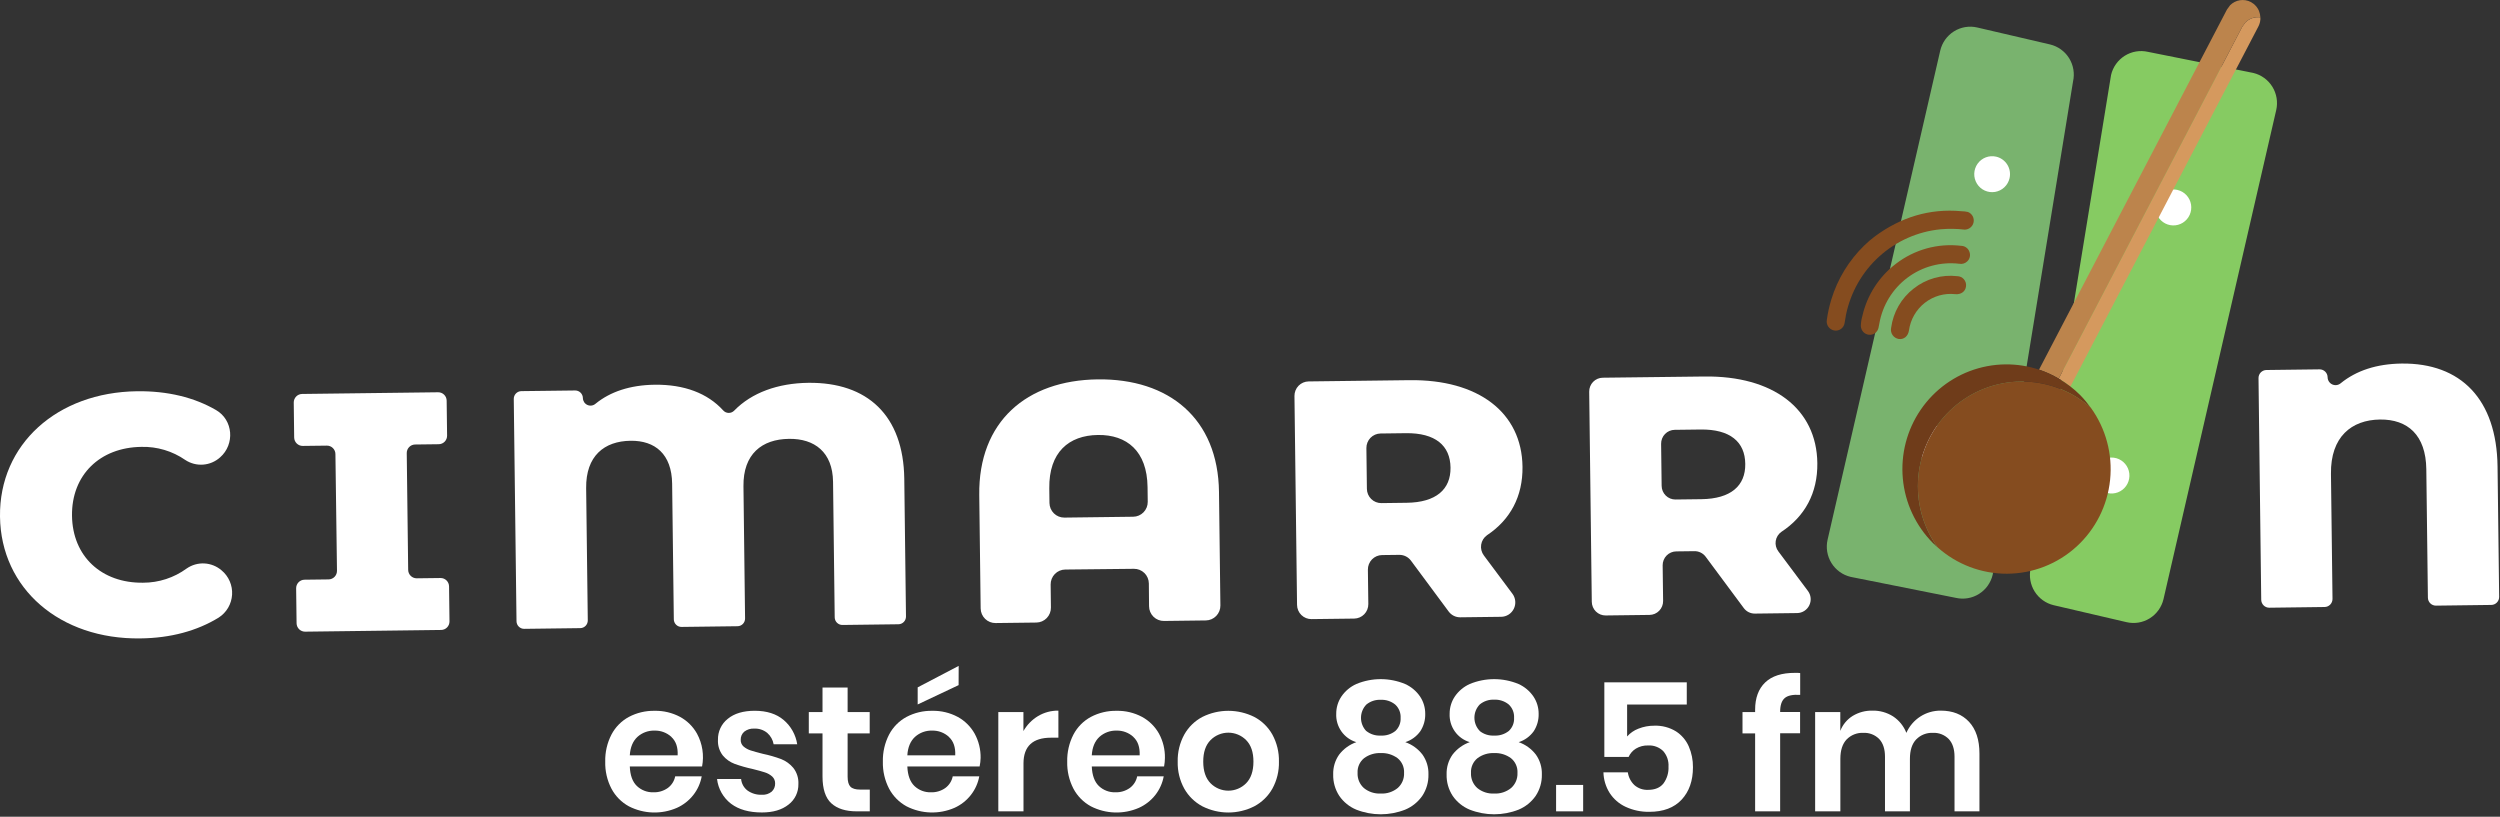
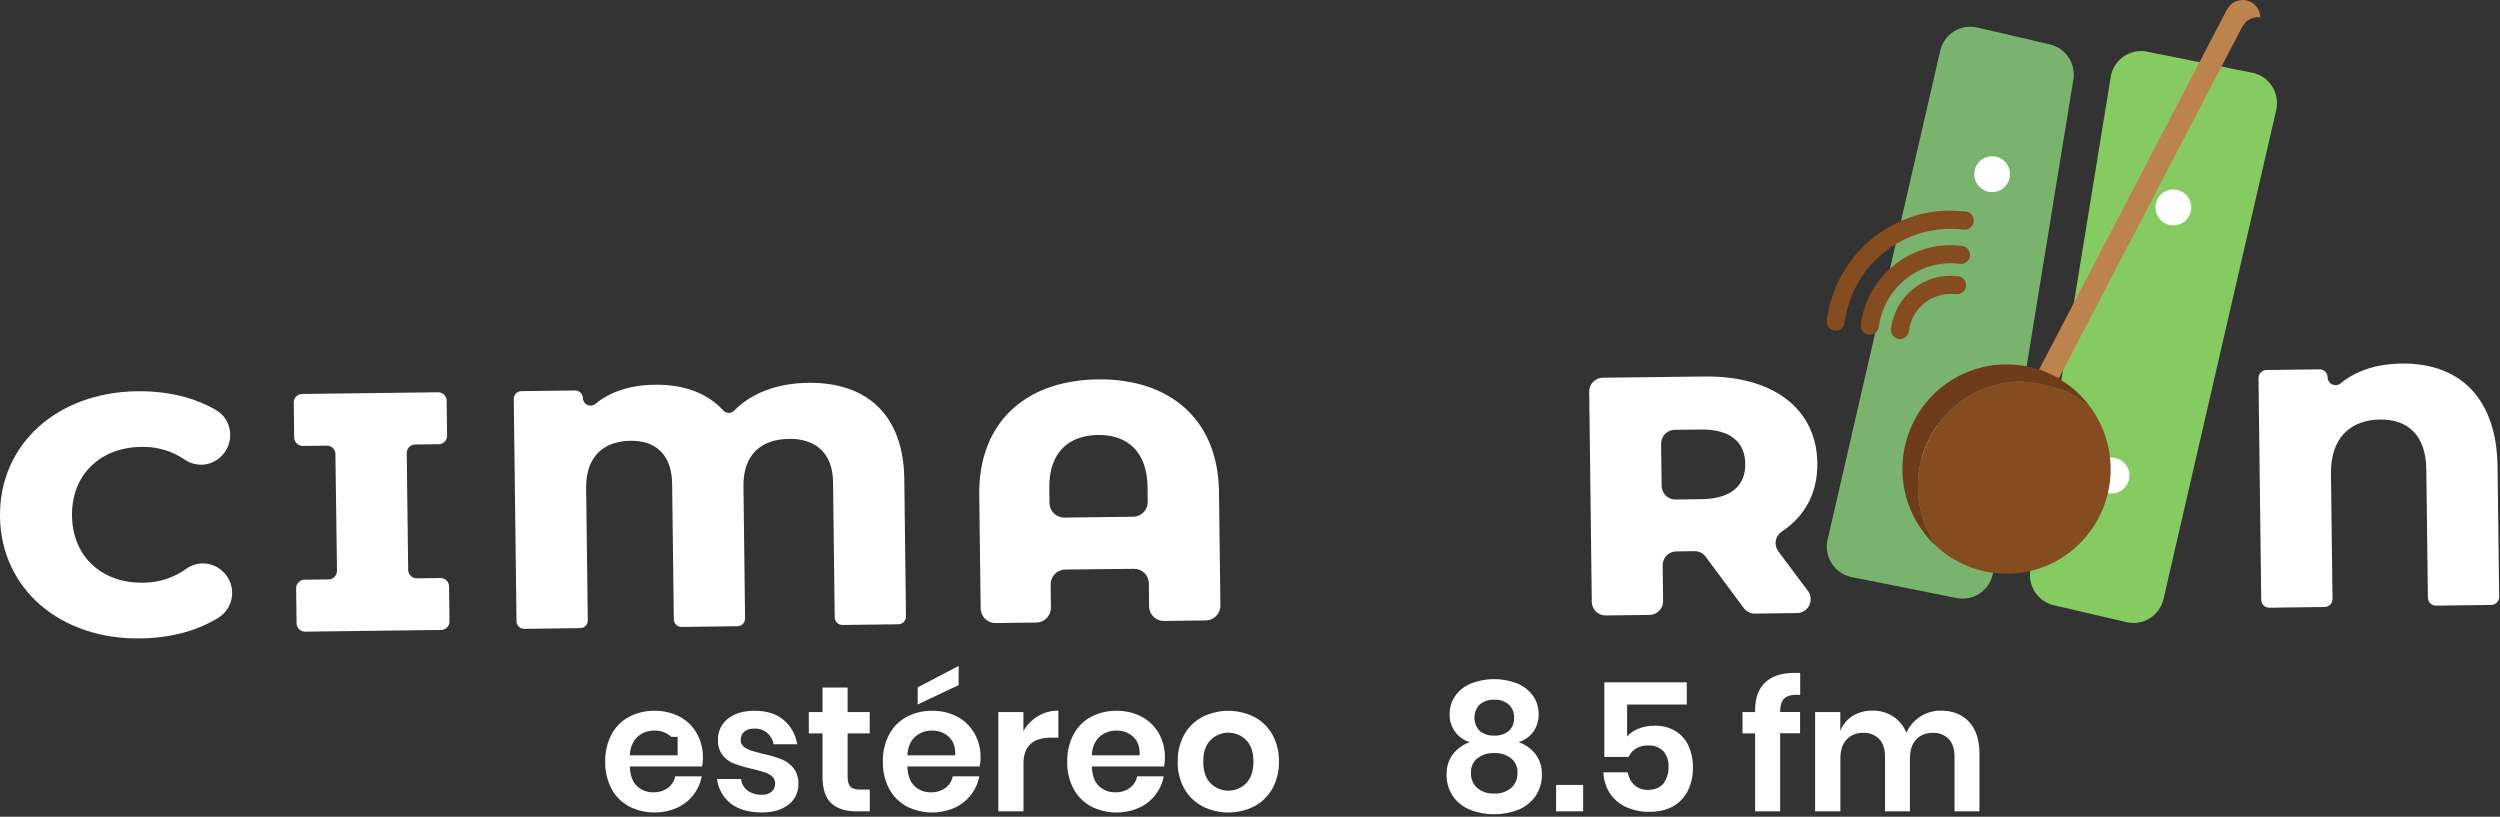
<svg xmlns="http://www.w3.org/2000/svg" width="753" height="246" viewBox="0 0 753 246" fill="none">
  <rect x="0" y="0" width="753" height="246" fill="#333333" stroke="none" />
  <g clip-path="url(#clip0_362_1551)">
    <path d="M-0 155.598C-0.266 133.81 17.216 118.145 41.285 117.843C50.474 117.727 58.522 119.704 65.082 123.513C70.243 126.506 70.789 133.81 66.297 137.757C64.882 139.03 63.089 139.798 61.196 139.942C59.302 140.086 57.415 139.598 55.825 138.554C51.937 135.858 47.297 134.473 42.575 134.6C30.111 134.758 21.537 143.05 21.687 155.324C21.837 167.598 30.609 175.67 43.081 175.512C47.804 175.522 52.408 174.022 56.228 171.229C57.791 170.146 59.666 169.612 61.562 169.71C63.458 169.808 65.269 170.533 66.713 171.771C67.785 172.655 68.634 173.782 69.189 175.06C69.743 176.337 69.989 177.729 69.905 179.121C69.821 180.513 69.41 181.864 68.706 183.065C68.001 184.266 67.024 185.282 65.853 186.029C59.389 189.996 51.395 192.207 42.2 192.289C18.131 192.605 0.273 177.379 -0 155.598Z" fill="white" />
    <path d="M122.512 136.481L122.942 171.654C122.953 172.334 123.23 172.981 123.713 173.455C124.197 173.93 124.847 174.193 125.522 174.187L132.676 174.098C133.011 174.093 133.343 174.154 133.654 174.278C133.965 174.402 134.249 174.587 134.489 174.822C134.728 175.056 134.92 175.337 135.051 175.646C135.183 175.955 135.253 176.288 135.256 176.624L135.386 187.148C135.392 187.485 135.331 187.82 135.207 188.133C135.083 188.446 134.898 188.731 134.664 188.973C134.43 189.214 134.151 189.406 133.842 189.538C133.534 189.67 133.202 189.74 132.867 189.742L91.909 190.257C91.233 190.265 90.582 190.002 90.098 189.527C89.615 189.052 89.338 188.404 89.329 187.724L89.199 177.201C89.192 176.521 89.453 175.866 89.925 175.38C90.397 174.893 91.042 174.615 91.718 174.606L98.981 174.517C99.657 174.506 100.301 174.227 100.772 173.741C101.244 173.255 101.506 172.601 101.5 171.922L101.029 136.748C101.025 136.412 100.955 136.08 100.823 135.771C100.69 135.462 100.499 135.182 100.259 134.948C100.02 134.713 99.737 134.528 99.426 134.404C99.115 134.279 98.783 134.218 98.449 134.222L91.186 134.311C90.51 134.317 89.86 134.054 89.377 133.579C88.894 133.105 88.616 132.457 88.605 131.778L88.476 121.255C88.468 120.575 88.73 119.92 89.202 119.434C89.674 118.948 90.319 118.669 90.995 118.66L131.953 118.152C132.287 118.147 132.62 118.208 132.931 118.332C133.242 118.456 133.525 118.641 133.765 118.876C134.005 119.111 134.196 119.391 134.328 119.7C134.46 120.009 134.529 120.342 134.533 120.678L134.663 131.202C134.668 131.538 134.607 131.872 134.484 132.185C134.36 132.498 134.176 132.783 133.943 133.024C133.71 133.266 133.431 133.458 133.123 133.59C132.816 133.723 132.485 133.793 132.15 133.797L124.99 133.886C124.32 133.904 123.685 134.186 123.221 134.672C122.757 135.157 122.503 135.807 122.512 136.481Z" fill="white" />
    <path d="M272.37 144.224L272.882 185.686C272.885 185.989 272.83 186.291 272.717 186.573C272.605 186.855 272.439 187.112 272.227 187.329C272.016 187.547 271.765 187.72 271.487 187.84C271.209 187.959 270.911 188.023 270.609 188.026L253.748 188.239C253.137 188.246 252.548 188.01 252.111 187.581C251.673 187.153 251.422 186.567 251.413 185.953L250.915 145.109C250.799 136.185 245.331 132.067 237.631 132.183C229.501 132.279 223.808 136.748 223.93 146.462L224.415 186.276C224.419 186.58 224.363 186.881 224.25 187.163C224.138 187.445 223.972 187.702 223.761 187.92C223.55 188.137 223.298 188.311 223.02 188.43C222.742 188.55 222.444 188.613 222.142 188.617L205.281 188.829C204.979 188.833 204.679 188.777 204.398 188.664C204.118 188.551 203.862 188.384 203.646 188.171C203.43 187.959 203.258 187.706 203.139 187.427C203.02 187.147 202.957 186.847 202.953 186.544L202.448 145.7C202.339 136.776 197.301 132.657 189.929 132.76C182.01 132.856 176.426 137.325 176.549 147.038L177.04 186.853C177.044 187.157 176.988 187.459 176.875 187.741C176.762 188.024 176.595 188.281 176.384 188.499C176.172 188.716 175.919 188.89 175.641 189.009C175.362 189.128 175.063 189.191 174.76 189.193L157.906 189.406C157.604 189.411 157.303 189.355 157.022 189.243C156.74 189.13 156.484 188.963 156.267 188.75C156.05 188.538 155.877 188.285 155.758 188.005C155.639 187.725 155.575 187.425 155.572 187.12L154.746 120.157C154.74 119.543 154.976 118.952 155.402 118.512C155.827 118.073 156.409 117.82 157.019 117.809L173.231 117.61C173.842 117.604 174.429 117.842 174.867 118.27C175.304 118.698 175.555 119.282 175.566 119.896C175.573 120.336 175.705 120.766 175.946 121.134C176.188 121.501 176.529 121.792 176.929 121.972C177.329 122.151 177.772 122.212 178.205 122.147C178.638 122.082 179.044 121.894 179.375 121.605C183.798 117.988 189.806 115.969 197.199 115.88C206.073 115.77 213.118 118.441 217.821 123.61C218.028 123.843 218.28 124.03 218.562 124.161C218.844 124.292 219.149 124.363 219.46 124.37C219.77 124.377 220.079 124.32 220.367 124.202C220.654 124.084 220.914 123.908 221.132 123.685C226.436 118.242 234.334 115.413 243.495 115.304C261.257 115.111 272.117 125.099 272.37 144.224Z" fill="white" />
    <path d="M367.16 148.157L367.583 182.356C367.591 182.942 367.483 183.524 367.267 184.068C367.05 184.612 366.729 185.108 366.322 185.527C365.916 185.947 365.43 186.282 364.895 186.513C364.359 186.743 363.784 186.866 363.201 186.873L350.606 187.031C350.02 187.041 349.437 186.934 348.892 186.716C348.346 186.498 347.849 186.173 347.43 185.761C347.01 185.348 346.676 184.856 346.447 184.313C346.218 183.77 346.098 183.187 346.094 182.596L346.033 175.732C346.026 175.146 345.904 174.567 345.674 174.029C345.445 173.49 345.112 173.002 344.695 172.593C344.277 172.184 343.784 171.861 343.243 171.643C342.702 171.426 342.124 171.318 341.541 171.325L320.837 171.545C320.254 171.552 319.678 171.674 319.143 171.905C318.607 172.136 318.122 172.471 317.715 172.89C317.308 173.31 316.987 173.806 316.771 174.35C316.555 174.894 316.447 175.476 316.454 176.061L316.536 182.995C316.543 183.581 316.436 184.162 316.219 184.706C316.003 185.251 315.682 185.746 315.275 186.166C314.868 186.585 314.383 186.92 313.848 187.151C313.312 187.382 312.736 187.504 312.154 187.512L299.866 187.663C298.694 187.677 297.564 187.225 296.722 186.404C295.881 185.584 295.396 184.462 295.375 183.283L294.951 149.084C294.685 126.994 309.171 114.535 330.633 114.267C352.094 113.999 366.887 126.067 367.16 148.157ZM341.316 155.639C341.899 155.633 342.475 155.511 343.011 155.281C343.547 155.05 344.032 154.715 344.439 154.296C344.846 153.876 345.167 153.38 345.383 152.835C345.599 152.291 345.706 151.709 345.698 151.123L345.644 146.688C345.514 135.842 339.377 130.9 330.708 131.016C321.922 131.126 315.915 136.213 316.045 147.059L316.099 151.493C316.115 152.676 316.597 153.804 317.439 154.63C318.281 155.456 319.415 155.913 320.591 155.9L341.316 155.639Z" fill="white" />
-     <path d="M421.47 167.124L416.269 167.186C415.125 167.202 414.034 167.673 413.236 168.497C412.437 169.321 411.996 170.429 412.009 171.579L412.139 181.931C412.146 182.5 412.041 183.065 411.831 183.594C411.621 184.123 411.309 184.605 410.913 185.012C410.518 185.419 410.046 185.744 409.525 185.968C409.005 186.192 408.445 186.311 407.879 186.317L395.039 186.475C394.472 186.483 393.909 186.379 393.383 186.168C392.856 185.957 392.376 185.643 391.97 185.245C391.564 184.847 391.24 184.373 391.017 183.849C390.794 183.325 390.676 182.761 390.67 182.191L389.892 119.278C389.884 118.708 389.989 118.143 390.199 117.614C390.409 117.084 390.721 116.602 391.117 116.194C391.512 115.786 391.984 115.461 392.504 115.236C393.025 115.011 393.585 114.892 394.151 114.885L424.535 114.507C445.246 114.246 458.38 124.214 458.578 140.592C458.694 149.564 454.851 156.58 447.915 161.186C447.44 161.516 447.037 161.94 446.729 162.432C446.422 162.924 446.217 163.473 446.127 164.047C446.037 164.621 446.063 165.207 446.206 165.77C446.348 166.333 446.602 166.862 446.953 167.323L455.547 178.842C456.026 179.484 456.318 180.246 456.391 181.045C456.464 181.844 456.316 182.648 455.962 183.367C455.608 184.086 455.063 184.692 454.388 185.118C453.712 185.545 452.932 185.774 452.134 185.782L439.847 185.933C439.166 185.942 438.493 185.789 437.883 185.486C437.273 185.183 436.744 184.738 436.338 184.189L424.979 168.867C424.572 168.319 424.042 167.876 423.433 167.573C422.823 167.27 422.15 167.116 421.47 167.124ZM423.429 130.474L415.818 130.57C415.252 130.577 414.692 130.697 414.171 130.921C413.651 131.146 413.179 131.472 412.783 131.88C412.388 132.288 412.076 132.77 411.866 133.299C411.656 133.828 411.551 134.394 411.558 134.964L411.709 147.251C411.716 147.821 411.834 148.384 412.058 148.907C412.281 149.431 412.605 149.905 413.011 150.303C413.416 150.701 413.896 151.014 414.422 151.225C414.948 151.437 415.511 151.542 416.077 151.535L423.689 151.438C432.563 151.329 436.98 147.388 436.898 140.846C436.816 134.195 432.324 130.364 423.429 130.474Z" fill="white" />
    <path d="M510.349 166.012L504.888 166.08C504.344 166.086 503.806 166.199 503.306 166.413C502.806 166.628 502.353 166.939 501.972 167.33C501.592 167.721 501.292 168.184 501.089 168.691C500.887 169.199 500.786 169.742 500.792 170.288L500.928 181.004C500.935 181.551 500.834 182.094 500.631 182.601C500.429 183.109 500.129 183.571 499.748 183.962C499.368 184.353 498.915 184.664 498.414 184.879C497.914 185.093 497.376 185.207 496.833 185.212L483.631 185.377C483.087 185.383 482.547 185.281 482.042 185.078C481.538 184.874 481.078 184.572 480.689 184.19C480.3 183.807 479.99 183.351 479.777 182.848C479.564 182.345 479.451 181.805 479.446 181.258L478.668 117.974C478.661 117.427 478.761 116.884 478.963 116.376C479.165 115.868 479.465 115.405 479.846 115.014C480.227 114.623 480.68 114.311 481.181 114.097C481.682 113.883 482.22 113.77 482.764 113.766L513.339 113.402C534.05 113.141 547.184 123.102 547.382 139.487C547.498 148.521 543.6 155.571 536.575 160.177C536.116 160.494 535.725 160.903 535.428 161.377C535.13 161.851 534.933 162.382 534.846 162.936C534.76 163.49 534.787 164.056 534.926 164.599C535.065 165.142 535.313 165.651 535.654 166.094L544.569 178.025C545.02 178.638 545.294 179.365 545.362 180.124C545.43 180.884 545.289 181.648 544.954 182.332C544.62 183.017 544.104 183.596 543.464 184.006C542.824 184.415 542.085 184.64 541.327 184.656L528.589 184.814C527.936 184.825 527.29 184.68 526.705 184.39C526.119 184.1 525.611 183.673 525.223 183.146L513.741 167.68C513.348 167.151 512.835 166.725 512.245 166.435C511.655 166.145 511.005 166 510.349 166.012ZM512.219 129.369L504.424 129.465C503.88 129.47 503.342 129.584 502.842 129.798C502.342 130.013 501.888 130.324 501.508 130.715C501.127 131.106 500.827 131.568 500.625 132.076C500.422 132.583 500.321 133.126 500.328 133.673L500.485 146.331C500.489 146.878 500.601 147.419 500.814 147.923C501.027 148.426 501.337 148.882 501.726 149.265C502.115 149.648 502.575 149.95 503.08 150.153C503.585 150.356 504.125 150.457 504.669 150.45L512.465 150.354C521.339 150.244 525.749 146.304 525.674 139.762C525.626 133.09 521.107 129.259 512.219 129.369Z" fill="white" />
    <path d="M752.26 140.448L752.744 179.761C752.749 180.078 752.691 180.393 752.575 180.688C752.458 180.982 752.285 181.251 752.064 181.478C751.844 181.705 751.582 181.886 751.292 182.011C751.002 182.136 750.691 182.202 750.376 182.205L733.713 182.418C733.076 182.424 732.463 182.175 732.008 181.728C731.552 181.28 731.292 180.669 731.283 180.029L730.805 141.327C730.675 131.03 725.193 126.259 716.845 126.362C708.285 126.472 701.943 131.559 702.086 142.707L702.551 180.386C702.556 181.026 702.309 181.643 701.864 182.101C701.419 182.559 700.812 182.821 700.175 182.83L683.512 183.043C682.875 183.048 682.262 182.8 681.807 182.352C681.352 181.905 681.091 181.294 681.082 180.654L680.263 113.896C680.258 113.579 680.316 113.264 680.432 112.969C680.549 112.674 680.722 112.405 680.942 112.178C681.162 111.95 681.425 111.768 681.714 111.643C682.004 111.517 682.316 111.45 682.631 111.446L698.646 111.247C698.962 111.243 699.275 111.302 699.568 111.42C699.861 111.538 700.127 111.713 700.353 111.935C700.579 112.157 700.759 112.421 700.883 112.713C701.007 113.005 701.073 113.318 701.076 113.635C701.083 114.092 701.22 114.537 701.469 114.918C701.718 115.3 702.069 115.603 702.483 115.791C702.896 115.979 703.354 116.046 703.804 115.983C704.253 115.919 704.676 115.729 705.022 115.434C709.739 111.604 715.869 109.599 723.364 109.503C741.235 109.283 751.994 120.301 752.26 140.448Z" fill="white" />
    <path d="M600.197 173.11C599.636 175.506 598.157 177.583 596.08 178.888C594.004 180.193 591.499 180.621 589.111 180.077L557.389 173.748C555.002 173.181 552.935 171.688 551.638 169.595C550.341 167.501 549.92 164.977 550.467 162.573L584.401 15.239C584.961 12.838 586.444 10.758 588.525 9.452C590.606 8.147 593.116 7.722 595.507 8.272L617.468 13.386C619.856 13.951 621.925 15.443 623.223 17.537C624.521 19.631 624.943 22.156 624.396 24.561L600.197 173.11Z" fill="#79B36E" />
    <path d="M605.275 53.688C605.035 54.731 604.492 55.679 603.716 56.412C602.939 57.145 601.964 57.63 600.914 57.806C599.863 57.982 598.784 57.841 597.813 57.401C596.843 56.96 596.023 56.24 595.46 55.331C594.896 54.423 594.612 53.367 594.645 52.296C594.678 51.225 595.026 50.189 595.645 49.317C596.264 48.445 597.126 47.778 598.122 47.399C599.118 47.019 600.203 46.946 601.241 47.187C601.931 47.346 602.583 47.641 603.159 48.054C603.736 48.467 604.226 48.991 604.6 49.595C604.975 50.199 605.228 50.871 605.344 51.574C605.459 52.276 605.436 52.994 605.275 53.688Z" fill="white" />
    <path d="M586.667 134.435C586.908 133.392 586.835 132.3 586.459 131.298C586.083 130.296 585.42 129.429 584.554 128.806C583.688 128.183 582.658 127.832 581.594 127.797C580.529 127.763 579.479 128.047 578.575 128.612C577.67 129.178 576.953 130.001 576.514 130.977C576.075 131.952 575.933 133.037 576.106 134.093C576.28 135.15 576.761 136.131 577.489 136.913C578.217 137.694 579.159 138.241 580.196 138.485C580.885 138.647 581.599 138.671 582.298 138.555C582.996 138.439 583.665 138.185 584.266 137.809C584.867 137.433 585.389 136.941 585.801 136.362C586.213 135.783 586.507 135.128 586.667 134.435Z" fill="white" />
    <path d="M635.85 22.591C636.411 20.19 637.894 18.109 639.974 16.802C642.055 15.495 644.565 15.069 646.957 15.617L678.679 21.966C681.066 22.533 683.133 24.026 684.43 26.12C685.727 28.213 686.147 30.738 685.601 33.142L651.647 180.455C651.083 182.853 649.599 184.93 647.518 186.231C645.437 187.533 642.929 187.954 640.54 187.402L618.58 182.288C616.193 181.725 614.125 180.237 612.824 178.148C611.524 176.058 611.097 173.537 611.638 171.133L635.85 22.591Z" fill="#86CB62" />
    <path d="M630.751 142.006C630.992 140.963 631.535 140.015 632.311 139.282C633.088 138.549 634.063 138.063 635.113 137.888C636.164 137.712 637.243 137.853 638.214 138.293C639.184 138.734 640.003 139.454 640.567 140.363C641.131 141.271 641.415 142.328 641.382 143.398C641.349 144.469 641.001 145.505 640.382 146.377C639.763 147.249 638.901 147.916 637.905 148.295C636.909 148.675 635.823 148.748 634.786 148.507C634.096 148.348 633.444 148.053 632.868 147.64C632.291 147.227 631.801 146.703 631.427 146.099C631.052 145.495 630.799 144.823 630.683 144.12C630.568 143.418 630.591 142.7 630.751 142.006Z" fill="white" />
    <path d="M649.38 61.259C649.14 62.302 649.212 63.394 649.588 64.396C649.964 65.397 650.627 66.265 651.493 66.888C652.359 67.511 653.389 67.862 654.454 67.897C655.518 67.931 656.569 67.647 657.473 67.082C658.377 66.516 659.094 65.693 659.533 64.718C659.973 63.742 660.114 62.657 659.941 61.601C659.767 60.544 659.286 59.563 658.559 58.781C657.831 58 656.889 57.453 655.852 57.209C654.46 56.884 652.996 57.128 651.783 57.887C650.569 58.647 649.705 59.859 649.38 61.259Z" fill="white" />
-     <path d="M676.337 6.734L675.382 8.031L620.089 114.034C621.321 114.742 622.505 115.533 623.631 116.402L680.242 7.942C680.673 7.109 680.878 6.176 680.836 5.238C680.022 5.124 679.193 5.199 678.413 5.459C677.633 5.718 676.923 6.155 676.337 6.734Z" fill="#D5995E" />
    <path d="M618.785 116.491C612.499 114.412 605.719 114.388 599.419 116.423C593.119 118.458 587.621 122.447 583.714 127.817C579.807 133.188 577.692 139.665 577.672 146.32C577.652 152.974 579.728 159.464 583.602 164.859C589.378 170.016 596.845 172.846 604.569 172.805C612.293 172.764 619.73 169.854 625.451 164.635C631.172 159.416 634.773 152.255 635.564 144.528C636.355 136.801 634.278 129.053 629.734 122.772C629.247 122.356 628.756 121.951 628.26 121.557C625.416 119.331 622.21 117.617 618.785 116.491Z" fill="#854C1F" />
    <path d="M680.822 5.21C680.798 4.571 680.662 3.941 680.42 3.35L680.324 3.11L680.092 2.663L679.764 2.169L679.518 1.86L679 1.332L678.788 1.16L677.989 0.625C676.978 0.091 675.823 -0.105 674.694 0.067C673.564 0.238 672.519 0.768 671.709 1.579L670.76 2.876L614.156 111.336C615.161 111.672 616.147 112.059 617.112 112.496L617.317 112.592C618.259 113.024 619.187 113.505 620.089 114.034L675.382 8.031L676.337 6.734C676.919 6.152 677.626 5.711 678.403 5.447C679.181 5.183 680.009 5.102 680.822 5.21Z" fill="#BC844C" />
    <path d="M617.303 112.578L617.099 112.482C610.408 109.483 602.885 108.936 595.835 110.935C588.785 112.934 582.654 117.354 578.507 123.425C574.36 129.497 572.459 136.838 573.134 144.172C573.809 151.507 577.018 158.372 582.203 163.575C582.653 164.028 583.131 164.426 583.568 164.845C579.165 158.694 577.115 151.154 577.791 143.606C578.468 136.058 581.826 129.009 587.251 123.748C592.676 118.488 599.804 115.37 607.329 114.965C614.855 114.56 622.273 116.895 628.226 121.543C628.726 121.932 629.218 122.337 629.7 122.758C629.249 122.127 628.772 121.516 628.273 120.912C627.775 120.308 627.147 119.594 626.526 118.969C624.588 117.042 622.408 115.378 620.041 114.02C619.147 113.505 618.245 113.024 617.303 112.578Z" fill="#6F3C1A" />
    <path d="M564.7 71.213C572.475 65.453 581.124 62.728 590.824 63.62C591.46 63.629 592.094 63.702 592.715 63.84C593.319 64.065 593.824 64.498 594.142 65.061C594.459 65.625 594.568 66.283 594.45 66.92C594.331 67.556 593.993 68.13 593.494 68.54C592.996 68.95 592.369 69.17 591.725 69.16C589.323 68.881 586.898 68.849 584.489 69.064C577.64 69.738 571.185 72.595 566.064 77.219C560.943 81.842 557.426 87.99 556.024 94.765C555.846 95.589 555.778 96.44 555.594 97.263C555.544 97.627 555.421 97.976 555.232 98.29C555.043 98.603 554.792 98.875 554.494 99.087C554.197 99.299 553.859 99.448 553.502 99.524C553.145 99.6 552.777 99.602 552.419 99.529C551.711 99.394 551.084 98.982 550.676 98.384C550.268 97.786 550.112 97.05 550.242 96.337C550.531 94.244 550.987 92.178 551.607 90.159C553.497 83.99 556.912 78.404 561.533 73.924C562.521 72.944 563.58 72.038 564.7 71.213Z" fill="#854C1F" />
    <path d="M571.076 79.43C576.689 75.122 583.753 73.191 590.763 74.048C591.303 74.065 591.825 74.248 592.26 74.572C592.694 74.896 593.019 75.345 593.193 75.86C593.383 76.356 593.419 76.898 593.297 77.415C593.175 77.931 592.901 78.399 592.51 78.757C592.194 79.053 591.813 79.27 591.398 79.389C590.982 79.508 590.545 79.527 590.121 79.443C584.576 78.788 578.993 80.292 574.516 83.647C570.04 87.002 567.011 91.953 566.051 97.483C565.97 97.916 565.901 98.341 565.799 98.767C565.652 99.408 565.276 99.972 564.742 100.352C564.208 100.731 563.554 100.9 562.905 100.826C562.254 100.753 561.652 100.447 561.207 99.964C560.763 99.482 560.505 98.855 560.481 98.197C560.503 97.172 560.659 96.154 560.945 95.17C562.374 88.888 565.962 83.314 571.076 79.43Z" fill="#854C1F" />
    <path d="M576.434 86.884C580.149 83.965 584.858 82.636 589.541 83.184C589.919 83.19 590.291 83.276 590.634 83.436C590.977 83.596 591.282 83.828 591.53 84.115C591.778 84.401 591.963 84.738 592.073 85.102C592.184 85.465 592.216 85.848 592.169 86.225C592.012 87.784 590.66 88.772 588.92 88.6C585.638 88.239 582.345 89.179 579.742 91.221C577.138 93.263 575.43 96.246 574.98 99.536C574.707 101.286 573.431 102.336 571.874 102.096C571.503 102.034 571.148 101.897 570.83 101.693C570.513 101.489 570.24 101.222 570.029 100.909C569.817 100.596 569.67 100.243 569.598 99.871C569.526 99.499 569.529 99.117 569.608 98.746C570.234 94.04 572.688 89.775 576.434 86.884Z" fill="#854C1F" />
-     <path d="M211.465 230.868H189.696C189.799 233.531 190.515 235.488 191.84 236.751C193.172 238.012 194.947 238.691 196.775 238.639C198.333 238.697 199.867 238.241 201.144 237.341C202.296 236.493 203.09 235.241 203.369 233.833H211.356C210.985 235.882 210.12 237.808 208.837 239.442C207.52 241.122 205.817 242.455 203.875 243.327C201.58 244.323 199.096 244.798 196.598 244.719C194.1 244.639 191.65 244.007 189.423 242.867C187.193 241.653 185.367 239.805 184.174 237.554C182.87 235.045 182.224 232.243 182.297 229.413C182.227 226.574 182.873 223.764 184.174 221.244C185.359 218.987 187.187 217.137 189.423 215.931C191.805 214.677 194.463 214.047 197.151 214.098C199.829 214.037 202.478 214.668 204.844 215.931C206.983 217.093 208.749 218.843 209.936 220.976C211.574 223.994 212.115 227.492 211.465 230.868ZM202.216 221.944C200.831 220.684 199.017 220.008 197.151 220.056C195.258 220.003 193.417 220.678 192.004 221.944C190.638 223.207 189.84 225.054 189.696 227.497H204.107C204.23 225.081 203.588 223.235 202.216 221.971V221.944Z" fill="white" />
+     <path d="M211.465 230.868H189.696C189.799 233.531 190.515 235.488 191.84 236.751C193.172 238.012 194.947 238.691 196.775 238.639C198.333 238.697 199.867 238.241 201.144 237.341C202.296 236.493 203.09 235.241 203.369 233.833H211.356C210.985 235.882 210.12 237.808 208.837 239.442C207.52 241.122 205.817 242.455 203.875 243.327C201.58 244.323 199.096 244.798 196.598 244.719C194.1 244.639 191.65 244.007 189.423 242.867C187.193 241.653 185.367 239.805 184.174 237.554C182.87 235.045 182.224 232.243 182.297 229.413C182.227 226.574 182.873 223.764 184.174 221.244C185.359 218.987 187.187 217.137 189.423 215.931C191.805 214.677 194.463 214.047 197.151 214.098C199.829 214.037 202.478 214.668 204.844 215.931C206.983 217.093 208.749 218.843 209.936 220.976C211.574 223.994 212.115 227.492 211.465 230.868ZM202.216 221.944C200.831 220.684 199.017 220.008 197.151 220.056C195.258 220.003 193.417 220.678 192.004 221.944C190.638 223.207 189.84 225.054 189.696 227.497H204.107V221.944Z" fill="white" />
    <path d="M236.026 216.85C238.231 218.714 239.686 221.319 240.122 224.182H233.023C232.79 222.848 232.108 221.636 231.091 220.75C229.989 219.851 228.597 219.389 227.179 219.452C226.101 219.385 225.034 219.711 224.176 220.372C223.821 220.676 223.541 221.057 223.355 221.486C223.169 221.916 223.083 222.382 223.104 222.85C223.09 223.226 223.159 223.6 223.306 223.946C223.454 224.292 223.676 224.6 223.957 224.848C224.588 225.379 225.316 225.78 226.101 226.028C226.961 226.317 228.194 226.66 229.801 227.058C231.672 227.447 233.511 227.977 235.303 228.644C236.717 229.206 237.97 230.115 238.948 231.287C240.026 232.675 240.569 234.408 240.477 236.167C240.502 237.36 240.245 238.542 239.728 239.616C239.21 240.69 238.447 241.625 237.501 242.345C235.512 243.924 232.839 244.714 229.48 244.714C225.621 244.714 222.529 243.842 220.203 242.098C219.034 241.203 218.057 240.081 217.33 238.798C216.603 237.514 216.141 236.097 215.971 234.63H223.22C223.283 235.313 223.487 235.976 223.82 236.575C224.153 237.175 224.607 237.697 225.152 238.11C226.419 239.005 227.947 239.452 229.494 239.38C230.561 239.455 231.616 239.116 232.443 238.433C232.779 238.123 233.045 237.743 233.222 237.32C233.398 236.897 233.482 236.441 233.467 235.982C233.478 235.587 233.405 235.195 233.252 234.831C233.098 234.467 232.869 234.141 232.579 233.875C231.941 233.311 231.192 232.89 230.381 232.639C229.5 232.351 228.265 232.007 226.654 231.609C224.824 231.219 223.022 230.705 221.261 230.072C219.888 229.556 218.67 228.693 217.725 227.566C216.676 226.218 216.152 224.531 216.251 222.823C216.219 221.613 216.469 220.412 216.981 219.317C217.493 218.222 218.253 217.262 219.2 216.514C221.166 214.894 223.882 214.084 227.35 214.084C230.968 214.093 233.86 215.015 236.026 216.85Z" fill="white" />
    <path d="M261.98 237.828V244.377H258.035C254.708 244.377 252.162 243.57 250.396 241.954C248.63 240.339 247.745 237.641 247.741 233.861V220.894H243.611V214.475H247.741V207.089H255.304V214.475H261.953V220.894H255.304V233.936C255.304 235.378 255.591 236.38 256.157 236.957C256.724 237.533 257.7 237.822 259.059 237.822L261.98 237.828Z" fill="white" />
    <path d="M295.06 230.868H273.291C273.401 233.531 274.117 235.488 275.435 236.751C276.767 238.012 278.542 238.691 280.37 238.639C281.928 238.698 283.463 238.242 284.739 237.341C285.891 236.493 286.685 235.241 286.964 233.833H294.958C294.582 235.881 293.715 237.806 292.432 239.442C291.118 241.122 289.417 242.455 287.476 243.327C285.186 244.319 282.706 244.792 280.213 244.712C277.721 244.633 275.276 244.003 273.052 242.867C270.821 241.651 268.994 239.804 267.796 237.554C266.495 235.044 265.849 232.242 265.919 229.413C265.853 226.574 266.498 223.765 267.796 221.244C268.984 218.987 270.814 217.137 273.052 215.931C275.432 214.678 278.087 214.048 280.773 214.098C283.451 214.037 286.1 214.668 288.466 215.931C290.606 217.095 292.374 218.844 293.565 220.976C294.785 223.212 295.404 225.73 295.361 228.28C295.341 229.15 295.241 230.017 295.06 230.868ZM285.811 221.944C284.427 220.683 282.613 220.007 280.746 220.056C278.853 220.003 277.012 220.678 275.599 221.944C274.233 223.207 273.435 225.054 273.291 227.497H287.715C287.825 225.081 287.19 223.234 285.811 221.971V221.944ZM288.732 206.361L276.404 212.183V207.034L288.753 200.568L288.732 206.361Z" fill="white" />
    <path d="M312.645 215.69C314.502 214.58 316.629 214.01 318.789 214.043V222.191H316.584C311.045 222.191 308.276 224.779 308.276 229.955V244.37H300.692V214.475H308.256V220.194C309.311 218.339 310.823 216.789 312.645 215.69Z" fill="white" />
    <path d="M350.62 230.868H328.844C328.953 233.531 329.67 235.488 330.987 236.751C332.32 238.012 334.094 238.691 335.923 238.639C337.481 238.698 339.016 238.242 340.292 237.341C341.446 236.495 342.24 235.242 342.517 233.833H350.511C350.134 235.88 349.27 237.804 347.992 239.442C346.673 241.12 344.971 242.453 343.029 243.327C340.735 244.323 338.25 244.798 335.752 244.719C333.255 244.639 330.805 244.007 328.578 242.867C326.347 241.651 324.519 239.804 323.322 237.554C322.021 235.044 321.375 232.242 321.444 229.413C321.378 226.574 322.024 223.765 323.322 221.244C324.509 218.987 326.339 217.137 328.578 215.931C330.958 214.678 333.613 214.048 336.298 214.098C338.976 214.037 341.625 214.668 343.992 215.931C346.131 217.095 347.899 218.844 349.091 220.976C350.306 223.214 350.92 225.731 350.873 228.28C350.866 229.148 350.781 230.015 350.62 230.868ZM341.363 221.944C339.98 220.683 338.165 220.007 336.298 220.056C334.406 220.004 332.566 220.679 331.151 221.944C329.786 223.207 328.987 225.054 328.844 227.497H343.268C343.364 225.081 342.742 223.235 341.363 221.971V221.944Z" fill="white" />
    <path d="M377.775 215.931C380.069 217.132 381.966 218.978 383.236 221.244C384.599 223.744 385.282 226.562 385.216 229.413C385.286 232.255 384.603 235.065 383.236 237.554C381.958 239.813 380.063 241.657 377.775 242.867C375.354 244.09 372.682 244.727 369.973 244.727C367.263 244.727 364.591 244.09 362.17 242.867C359.883 241.656 357.988 239.813 356.709 237.554C355.337 235.067 354.651 232.256 354.723 229.413C354.655 226.561 355.34 223.742 356.709 221.244C357.98 218.979 359.877 217.133 362.17 215.931C364.596 214.725 367.266 214.098 369.973 214.098C372.679 214.098 375.349 214.725 377.775 215.931ZM364.614 222.919C363.144 224.406 362.411 226.571 362.416 229.413C362.42 232.255 363.153 234.421 364.614 235.913C365.317 236.623 366.153 237.186 367.073 237.57C367.993 237.954 368.98 238.152 369.976 238.152C370.972 238.152 371.959 237.954 372.879 237.57C373.799 237.186 374.635 236.623 375.338 235.913C376.799 234.421 377.532 232.255 377.536 229.413C377.541 226.571 376.808 224.406 375.338 222.919C374.635 222.209 373.799 221.646 372.879 221.262C371.959 220.878 370.972 220.68 369.976 220.68C368.98 220.68 367.993 220.878 367.073 221.262C366.153 221.646 365.317 222.209 364.614 222.919Z" fill="white" />
-     <path d="M403.995 209.842C405.128 208.161 406.708 206.834 408.555 206.011C413.245 204.071 418.507 204.071 423.197 206.011C425.044 206.834 426.624 208.161 427.757 209.842C428.755 211.361 429.285 213.142 429.28 214.963C429.339 216.847 428.814 218.704 427.778 220.276C426.663 221.818 425.087 222.961 423.279 223.537C425.328 224.256 427.126 225.558 428.454 227.285C429.681 229.021 430.311 231.113 430.249 233.243C430.308 235.553 429.652 237.825 428.372 239.744C427.086 241.575 425.311 243.003 423.252 243.862C418.51 245.73 413.242 245.73 408.5 243.862C406.444 243.01 404.676 241.58 403.408 239.744C402.142 237.819 401.496 235.55 401.558 233.243C401.496 231.113 402.126 229.021 403.353 227.285C404.68 225.557 406.478 224.255 408.528 223.537C406.711 222.993 405.128 221.853 404.031 220.299C402.933 218.745 402.385 216.867 402.473 214.963C402.467 213.142 402.997 211.361 403.995 209.842ZM410.78 237.341C412.211 238.517 414.027 239.114 415.873 239.016C417.729 239.115 419.555 238.518 420.999 237.341C421.633 236.777 422.133 236.077 422.463 235.293C422.792 234.509 422.943 233.661 422.904 232.81C422.954 231.966 422.802 231.121 422.461 230.347C422.12 229.573 421.6 228.893 420.945 228.362C419.476 227.286 417.688 226.744 415.873 226.825C414.077 226.75 412.31 227.292 410.862 228.362C410.207 228.893 409.687 229.573 409.346 230.347C409.005 231.121 408.853 231.966 408.903 232.81C408.864 233.658 409.012 234.504 409.336 235.288C409.661 236.071 410.154 236.772 410.78 237.341ZM411.531 220.18C412.762 221.157 414.307 221.645 415.873 221.553C417.458 221.651 419.024 221.163 420.276 220.18C420.814 219.681 421.236 219.068 421.511 218.385C421.786 217.703 421.907 216.968 421.866 216.233C421.908 215.482 421.784 214.732 421.502 214.036C421.219 213.34 420.787 212.717 420.235 212.21C419 211.211 417.442 210.703 415.859 210.782C414.296 210.71 412.76 211.218 411.545 212.21C410.508 213.283 409.928 214.72 409.928 216.215C409.928 217.711 410.508 219.148 411.545 220.221L411.531 220.18Z" fill="white" />
    <path d="M438.154 209.842C439.287 208.161 440.867 206.834 442.714 206.011C447.404 204.071 452.666 204.071 457.356 206.011C459.201 206.834 460.778 208.161 461.909 209.842C462.912 211.359 463.444 213.141 463.438 214.963C463.498 216.847 462.973 218.704 461.937 220.276C460.82 221.819 459.241 222.962 457.431 223.537C459.482 224.253 461.28 225.555 462.605 227.285C463.838 229.019 464.471 231.112 464.408 233.243C464.467 235.553 463.811 237.825 462.53 239.744C461.245 241.575 459.47 243.003 457.411 243.862C452.669 245.73 447.401 245.73 442.659 243.862C440.603 243.01 438.835 241.58 437.567 239.744C436.3 237.819 435.655 235.55 435.717 233.243C435.654 231.113 436.285 229.021 437.512 227.285C438.839 225.557 440.636 224.255 442.686 223.537C440.87 222.993 439.287 221.853 438.189 220.299C437.092 218.745 436.543 216.867 436.631 214.963C436.626 213.142 437.156 211.361 438.154 209.842ZM444.939 237.341C446.369 238.518 448.186 239.116 450.031 239.016C451.888 239.115 453.714 238.518 455.158 237.341C455.791 236.776 456.29 236.076 456.619 235.292C456.949 234.508 457.1 233.661 457.063 232.81C457.112 231.966 456.961 231.121 456.62 230.347C456.279 229.573 455.759 228.893 455.103 228.362C453.634 227.287 451.846 226.745 450.031 226.825C448.236 226.75 446.469 227.292 445.021 228.362C444.365 228.893 443.845 229.573 443.505 230.347C443.164 231.121 443.012 231.966 443.062 232.81C443.023 233.658 443.171 234.504 443.495 235.288C443.82 236.071 444.313 236.772 444.939 237.341ZM445.69 220.18C446.921 221.157 448.466 221.645 450.031 221.553C451.616 221.65 453.182 221.162 454.434 220.18C454.981 219.677 455.408 219.058 455.686 218.368C455.963 217.678 456.084 216.934 456.039 216.191C456.081 215.441 455.956 214.691 455.674 213.995C455.392 213.299 454.959 212.675 454.407 212.169C453.171 211.171 451.615 210.663 450.031 210.741C448.468 210.668 446.932 211.176 445.717 212.169C444.675 213.239 444.092 214.677 444.092 216.174C444.092 217.672 444.675 219.11 445.717 220.18H445.69Z" fill="white" />
    <path d="M476.845 236.421V244.377H468.695V236.421H476.845Z" fill="white" />
    <path d="M508.055 212.21H490.088V221.82C491.02 220.771 492.191 219.966 493.501 219.473C495.022 218.868 496.645 218.565 498.28 218.58C500.572 218.495 502.838 219.087 504.799 220.283C506.501 221.377 507.843 222.954 508.656 224.813C509.516 226.793 509.946 228.934 509.919 231.094C509.919 235.158 508.781 238.412 506.506 240.856C504.23 243.3 500.985 244.521 496.771 244.521C494.301 244.565 491.853 244.047 489.61 243.004C487.662 242.099 486.006 240.659 484.832 238.851C483.658 236.985 483.009 234.833 482.955 232.625H490.3C490.511 234.097 491.211 235.454 492.286 236.476C493.42 237.461 494.886 237.972 496.382 237.904C498.457 237.904 500.005 237.268 501.024 235.996C502.104 234.524 502.644 232.722 502.553 230.895C502.605 230.046 502.489 229.194 502.213 228.39C501.936 227.585 501.504 226.843 500.942 226.207C500.338 225.627 499.621 225.179 498.836 224.89C498.052 224.602 497.216 224.48 496.382 224.532C495.102 224.493 493.838 224.822 492.737 225.479C491.768 226.07 491.001 226.944 490.539 227.985H483.228V205.524H508.055V212.21Z" fill="white" />
    <path d="M537.545 210.274C536.635 211.066 536.18 212.439 536.18 214.393V214.448H542.187V220.866H536.18V244.377H528.643V220.894H524.841V214.475H528.643V213.789C528.643 210.233 529.654 207.487 531.674 205.551C533.695 203.616 536.689 202.655 540.658 202.668C541.34 202.668 541.852 202.668 542.214 202.723V209.299C539.998 209.158 538.441 209.483 537.545 210.274Z" fill="white" />
    <path d="M593.077 217.413C595.166 219.665 596.21 222.857 596.21 226.989V244.377H588.701V227.902C588.701 225.614 588.121 223.845 586.961 222.596C586.34 221.965 585.593 221.472 584.769 221.152C583.946 220.831 583.064 220.689 582.182 220.736C581.25 220.692 580.32 220.846 579.451 221.189C578.583 221.532 577.797 222.056 577.144 222.727C575.888 224.058 575.267 226.001 575.267 228.555V244.377H567.758V227.902C567.758 225.614 567.178 223.845 566.017 222.596C565.396 221.966 564.649 221.474 563.826 221.154C563.002 220.833 562.121 220.691 561.239 220.736C560.306 220.692 559.375 220.846 558.505 221.189C557.636 221.532 556.848 222.056 556.194 222.727C554.943 224.058 554.317 226.001 554.317 228.555V244.377H546.719V214.475H554.297V220.139C555.021 218.271 556.329 216.691 558.024 215.635C559.81 214.552 561.864 214 563.949 214.043C566.155 213.99 568.328 214.591 570.195 215.773C572.009 216.969 573.408 218.703 574.195 220.736C575.085 218.728 576.538 217.025 578.376 215.836C580.215 214.647 582.358 214.024 584.544 214.043C588.144 214.043 590.988 215.166 593.077 217.413Z" fill="white" />
  </g>
  <defs>
    <clipPath id="clip0_362_1551">
      <rect width="752.724" height="245.27" fill="white" />
    </clipPath>
  </defs>
</svg>